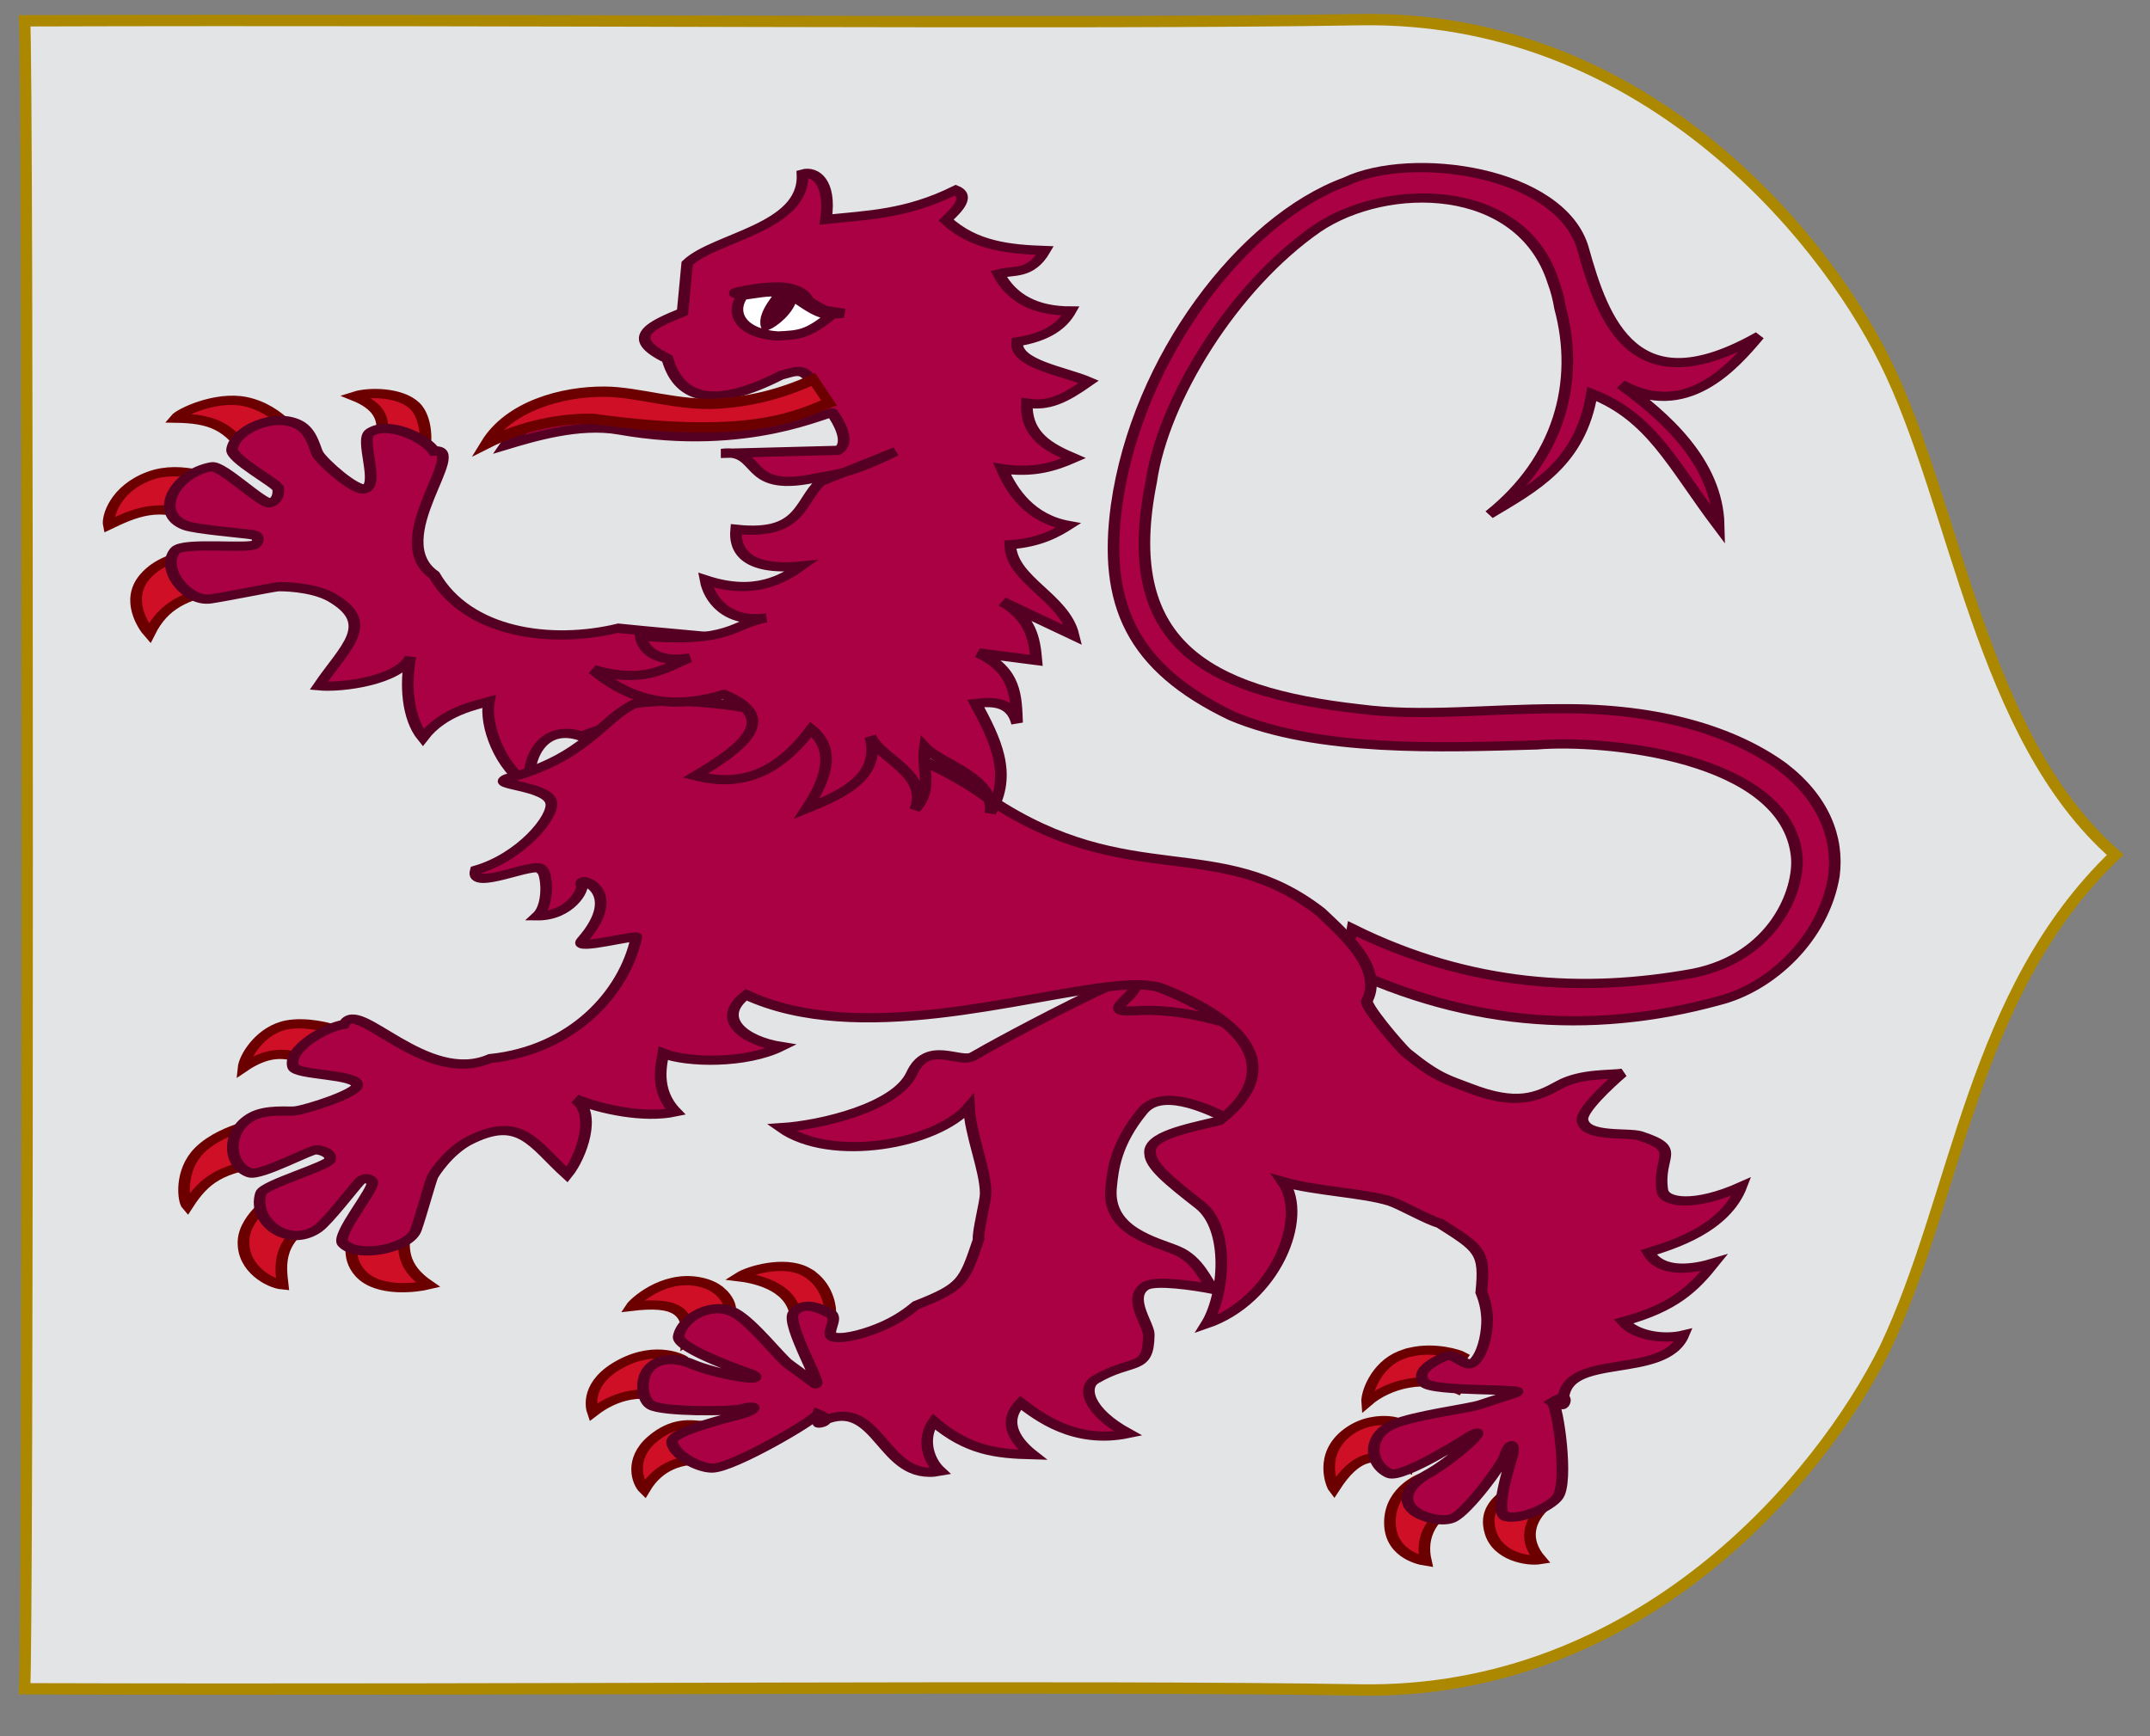
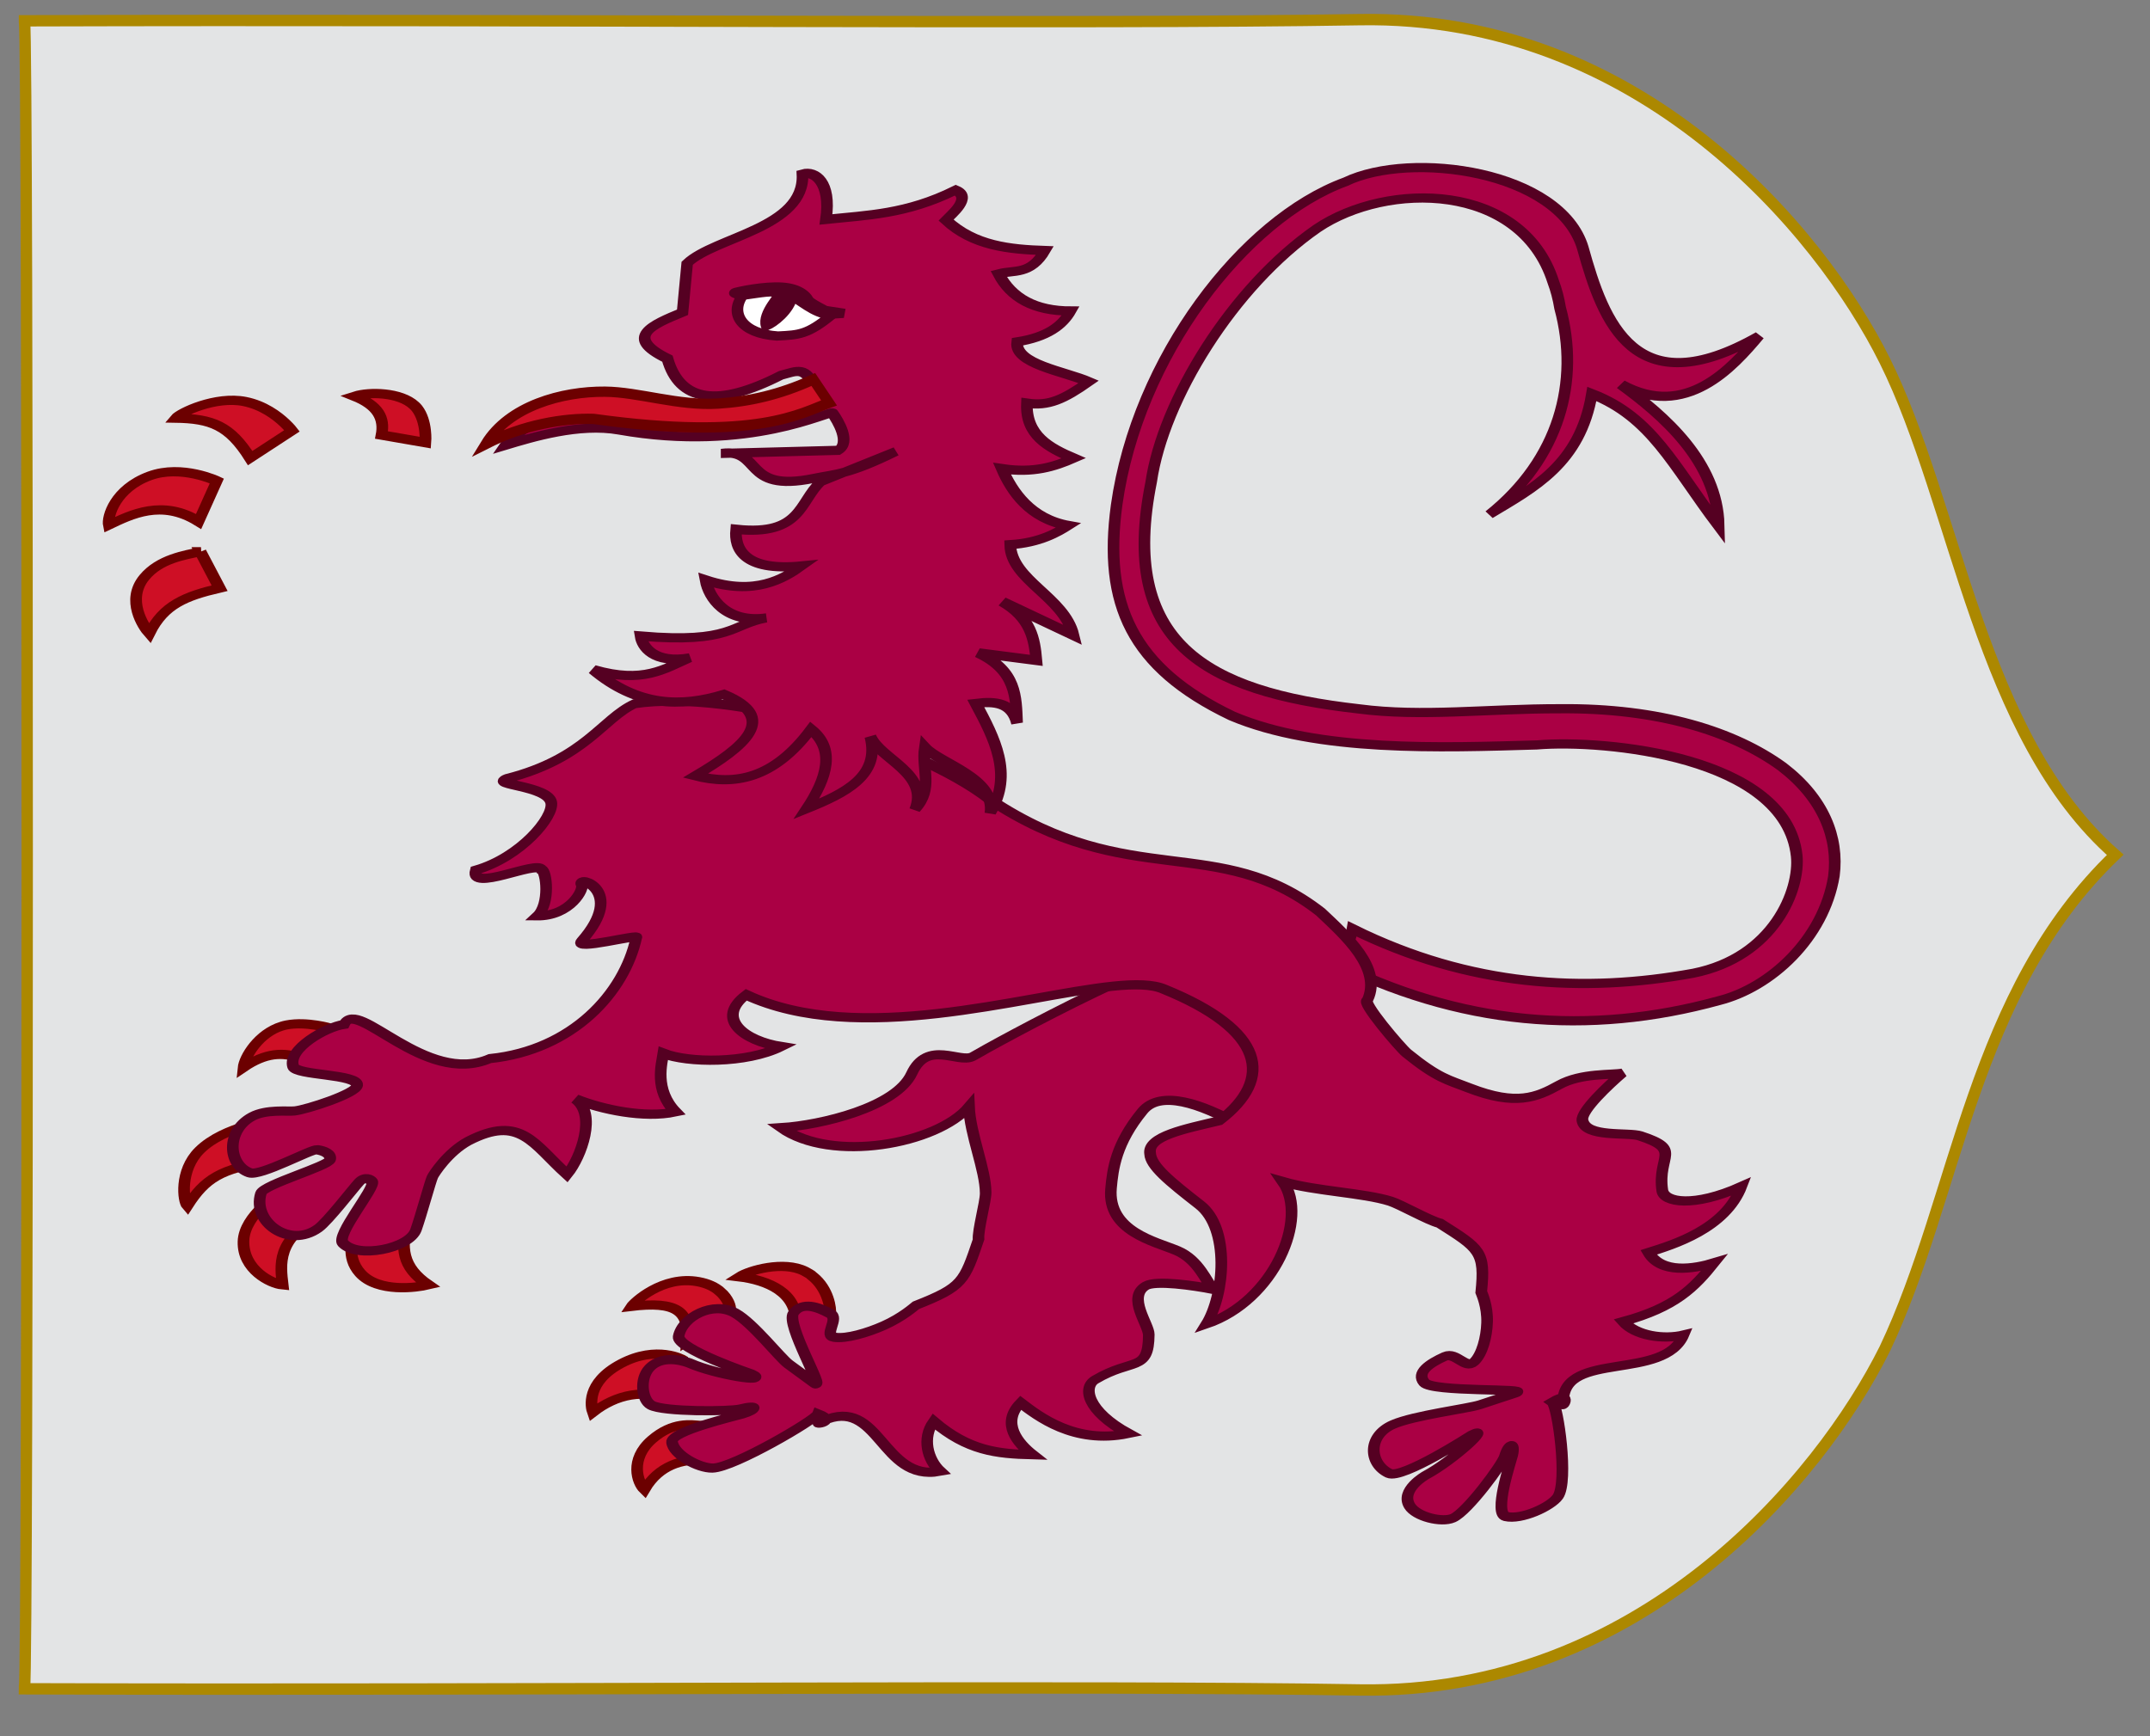
<svg xmlns="http://www.w3.org/2000/svg" version="1.2" width="624" height="504" id="svg2" style="display:inline">
  <rect width="100%" height="100%" fill="#808080" stroke="none" />
  <defs id="defs4" />
  <g transform="matrix(0,1,1,0,-634.864,501.313)" id="layer1" style="display:inline">
    <g id="g54773">
      <g transform="translate(-1426.253,-111.222)" id="g21919">
        <g transform="matrix(1.884,0,0,1.884,176.412,-288.203)" id="g164334" style="display:inline">
          <g transform="matrix(0.936,0,0,0.936,10.998,17.18)" id="g21260">
            <g transform="matrix(0.567,0,0,0.567,915.183,-242.001)" id="g8093" style="display:inline">
              <g transform="translate(562.148,818.876)" id="layer1-09" style="display:inline">
                <g id="g54773-4">
                  <g transform="translate(-1426.253,-111.222)" id="g21919-8">
                    <g transform="matrix(1.884,0,0,1.884,176.412,-288.203)" id="g164334-82" style="display:inline">
                      <g transform="matrix(0.531,0,0,0.531,452.043,320.494)" id="layer1-1" style="display:inline">
                        <g id="g54773-5">
                          <g transform="translate(-1426.253,-111.222)" id="g21919-2">
                            <g transform="matrix(1.884,0,0,1.884,176.412,-288.203)" id="g164334-7" style="display:inline">
                              <g transform="matrix(0.936,0,0,0.936,10.998,17.18)" id="g21260-6">
                                <g transform="matrix(1.08,0,0,1.08,-364.548,-273.288)" id="g67655">
                                  <g transform="matrix(0.567,0,0,0.567,695.562,208.796)" id="layer1-0" style="display:inline">
                                    <g id="g54773-8">
                                      <g transform="translate(-1426.253,-111.222)" id="g21919-3">
                                        <g transform="matrix(1.884,0,0,1.884,176.412,-288.203)" id="g164334-8" style="display:inline">
                                          <g transform="matrix(0.936,0,0,0.936,10.998,17.18)" id="g21260-7">
                                            <g transform="matrix(0.567,0,0,0.567,696.58,207.906)" id="layer1-3" style="display:inline">
                                              <g id="g54773-7">
                                                <g transform="translate(-1426.253,-111.222)" id="g21919-0">
                                                  <g transform="matrix(1.884,0,0,1.884,176.412,-288.203)" id="g164334-9" style="display:inline">
                                                    <g transform="matrix(0.936,0,0,0.936,10.998,17.18)" id="g21260-76">
                                                      <g id="g67655-6">
                                                        <g transform="matrix(0.655,0,0,0.655,153.347,688.839)" id="g33656">
                                                          <g transform="matrix(1.234,0,0,1.234,-126.163,87.696)" id="g19319" style="stroke:#000000;stroke-opacity:1">
                                                            <g transform="translate(1.297,0)" id="g34188">
                                                              <path d="m 451.54,-104.122 c -0.309,96.59 0.666,199.527 -0.217,251.781 -0.891,52.679 39.712,86.725 64.317,98.966 27.294,13.579 70.842,17.966 93.178,43.446 25.963,-27.101 64.242,-29.672 93.174,-43.446 24.605,-12.242 65.208,-46.287 64.317,-98.966 -0.883,-52.254 0.091,-155.19 -0.217,-251.781 -0.052,3.2e-4 -0.105,2e-4 -0.158,0 -0.053,-1.3e-4 -0.106,-3.4e-4 -0.158,0 -0.941,0.683 -312.978,0.683 -313.919,0 -0.052,-3.4e-4 -0.105,-1.3e-4 -0.158,0 -0.053,2e-4 -0.106,3.2e-4 -0.158,0 z" id="path8652-1-4" style="fill:#e3e4e5;fill-opacity:1;stroke:#ac8800;stroke-width:2.141;stroke-miterlimit:4;stroke-opacity:1;stroke-dasharray:none;display:inline" />
                                                              <g transform="matrix(0.852,0,0,0.852,301.455,-572.496)" id="g68148-1" style="fill:#ffffff;stroke:none;display:inline" />
                                                              <g transform="matrix(1.503,0,0,1.503,93.207,-872.256)" id="g68148" style="stroke:none;display:inline" />
                                                              <g transform="matrix(1.606,0,0,1.606,58.21,-947.193)" id="g23393-2" style="stroke:none;display:inline">
                                                                <g transform="matrix(0.502,0,0,0.502,225.715,605.474)" id="g3550-6" style="stroke:none" />
                                                              </g>
                                                              <g transform="matrix(1.606,0,0,1.606,58.21,-947.308)" id="g23393-9" style="stroke:none;display:inline">
                                                                <g transform="matrix(0.502,0,0,0.502,225.715,605.474)" id="g3550-5" style="stroke:none" />
                                                              </g>
                                                              <g transform="matrix(0.531,0,0,0.531,-94.913,188.335)" id="g18119-99" style="stroke:none;display:inline" />
                                                              <g transform="matrix(1.127,0,0,1.127,1611.749,422.494)" id="g11618-9-0-2-58" style="stroke:none;display:inline" />
                                                              <g transform="translate(1424.955,189.07)" id="g13998-1" style="stroke:none;display:inline" />
                                                              <g transform="matrix(1.127,0,0,1.127,3385.345,485.802)" id="g11618-9-0-2-5-8" style="stroke:none;display:inline" />
                                                              <g transform="translate(-899.022,-116.979)" id="g34755-2-0-9" style="stroke:none;display:inline" />
                                                              <g transform="translate(-1051.001,-426.283)" id="g45813-0-6" style="stroke:none;display:inline" />
                                                              <g transform="matrix(0.677,0,0,0.677,421.801,30.519)" id="g3248-1" style="stroke:none;display:inline">
                                                                <g transform="translate(-62.857,-493.791)" id="g6475-8" style="stroke:none">
                                                                  <g transform="translate(62.857,493.791)" id="g6477-4" style="stroke:none;display:inline">
                                                                    <g id="g5810-5" style="stroke:none" />
                                                                    <g id="g6515-34" style="stroke:none" />
                                                                  </g>
-                                                                   <rect width="0" height="45.714" x="314.286" y="686.648" id="rect4632-4" style="fill:#ff0000;fill-opacity:1;stroke:none" />
                                                                </g>
                                                              </g>
                                                              <g transform="matrix(-0.806,0,0,0.806,825.071,-22.405)" id="layer4-1" style="stroke:none;display:inline" />
                                                              <g transform="matrix(0.646,0,0,0.646,861.105,-62.178)" id="g12989" style="fill:#ffffff;stroke:none;display:inline" />
                                                              <g transform="matrix(1.172,0,0,-1.172,168.805,778.971)" id="g178216-7-7" style="fill:#ffffff;stroke:#000000;stroke-width:0.961;stroke-opacity:1;display:inline">
                                                                <g transform="matrix(0.331,0,0,0.331,-95.373,707.332)" id="g18119-6-4-3" style="fill:#ffffff;stroke:none;display:inline" />
                                                                <g transform="matrix(0.702,0,0,0.702,967.618,853.177)" id="g11618-9-0-2-1-0-5" style="fill:#ffffff;stroke:none;display:inline" />
                                                                <g transform="matrix(0.623,0,0,0.623,851.274,707.79)" id="g13998-72-9-9" style="fill:#ffffff;stroke:none;display:inline" />
                                                                <g transform="matrix(0.702,0,0,0.702,2072.297,892.609)" id="g11618-9-0-2-5-3-4-9" style="fill:#ffffff;stroke:none;display:inline" />
                                                                <g transform="matrix(0.623,0,0,0.623,-596.21,517.168)" id="g34755-2-0-78-8-8" style="fill:#ffffff;stroke:none;display:inline" />
                                                                <g transform="matrix(0.623,0,0,0.623,-690.87,324.519)" id="g45813-0-5-8-1" style="fill:#ffffff;stroke:none;display:inline" />
                                                              </g>
                                                              <g transform="matrix(1.052,0,0,1.052,246.197,-637.111)" id="flowRoot19141" style="font-size:20px;font-style:normal;font-variant:normal;font-weight:normal;font-stretch:normal;text-align:start;line-height:125%;letter-spacing:0px;word-spacing:0px;writing-mode:lr-tb;text-anchor:start;fill:#000000;fill-opacity:1;stroke:none;display:inline;font-family:Georgia;-inkscape-font-specification:Georgia" />
                                                              <g transform="matrix(0.013,8.298,6.484,-0.815,-2803.132,5674.065)" id="g48275-9" style="stroke-width:0.335;stroke-miterlimit:4;stroke-dasharray:none;display:inline">
                                                                <g transform="matrix(1.246,-0.16,0.159,1.271,-406.011,-105.543)" id="g47225-7-6" style="stroke:#ac8800;stroke-width:0.209;stroke-miterlimit:4;stroke-opacity:1;stroke-dasharray:none">
                                                                  <path d="m -237.068,477.837 c -0.035,-0.052 -0.09,-0.087 -0.137,-0.131 -0.378,-0.291 -0.991,-0.145 -1.18,-0.019 0.52,0.143 1.039,0.498 0.99,1.193 0.239,-0.006 0.279,-0.145 0.622,-0.141 0.016,-0.097 -0.011,-0.57 -0.295,-0.901 z m -1.674,0.139 c -0.085,-0.11 -0.213,-0.207 -0.384,-0.268 -0.635,-0.228 -1.161,0.329 -1.211,0.416 0.816,-0.024 1.047,0.24 0.979,0.906 l 0.792,-0.59 c 0.013,-0.082 -0.03,-0.284 -0.175,-0.464 z m -0.714,1.476 c 0,0 -0.452,-0.395 -1.098,-0.048 -0.646,0.346 -0.571,0.914 -0.537,1.052 0.42,-0.352 0.94,-0.454 1.483,-0.065 l 0.152,-0.938 z m 0.278,1.54 c -0.172,-0.037 -0.484,-0.154 -0.871,0.212 -0.417,0.394 -0.29,0.948 -0.163,1.125 0.266,-0.507 0.689,-0.631 1.107,-0.529 l -0.073,-0.807 z" id="path3069-3-3-3" style="fill:#ce0f25;fill-opacity:1;fill-rule:evenodd;stroke:#6c0000;stroke-width:0.209;stroke-linecap:butt;stroke-linejoin:miter;stroke-miterlimit:4;stroke-opacity:1;stroke-dasharray:none;display:inline" />
                                                                  <g transform="matrix(0.068,0.016,0.016,-0.068,-242.54,499.738)" id="g2997-3-7-9" style="fill:none;stroke:#ac8800;stroke-width:2.981;stroke-miterlimit:4;stroke-opacity:1;stroke-dasharray:none;display:inline">
                                                                    <g id="g3041-5-4-1" style="fill:none;stroke:#ac8800;stroke-width:2.981;stroke-miterlimit:4;stroke-opacity:1;stroke-dasharray:none">
                                                                      <path d="m 16.685,277.092 c 12.978,9.778 19.073,-17.958 33.536,-12.825 -4.057,3.378 -6.893,10.164 -4.986,15.777 10.865,-8.422 18.416,-8.594 27.655,-7.902 -4.491,3.231 -10.278,9.154 -6.511,16.295 5.425,-3.789 16.659,-11.901 29.758,-6.851 -12.18,6.097 -14.837,13.553 -12.064,16.307 8.195,8.143 13.222,3.722 10.827,15.793 -0.673,3.392 -8.164,11.437 -4.034,15.613 2.19,2.215 12.648,1.422 17.575,0.804 -2.069,1.885 -5.612,9.004 -11.878,11.341 -6.266,2.337 -19.188,4.212 -21.064,17.974 -0.851,6.344 -1.732,14.559 2.988,25.675 6.299,14.836 46.183,-13.876 47.056,-16.129 10.167,3.268 -20.661,48.477 -18.073,58.838 -33.436,1.581 -44.524,-0.021 -47.834,30.093 3.677,-4.344 49.802,-29.883 50.119,-33.344 3.593,-30.063 -3.742,10.093 -22.129,13.51 -6.831,5.756 -52.441,-36.218 -56.49,-40.295 -3.116,-2.642 -12.754,4.228 -14.549,-7.054 -1.795,-11.282 -19.97,-19.06 -29.979,-20.977 15.364,-10.057 41.162,-0.911 46.905,11.951 2.156,-8.928 8.415,-19.64 9.997,-27.114 0.599,-2.831 0.41,-12.117 1.252,-15.1 -0.912,-13.809 -0.819,-15.526 -11.765,-22.806 -0.326,-0.445 -2.679,-4.191 -6.926,-7.363 -3.759,-2.807 -8.787,-5.352 -11.871,-5.115 -3.174,0.243 0.118,6.051 -2.717,7.455 -3.75,1.857 -8.036,3.073 -9.473,-0.803 -1.398,-3.771 13.476,-24.19 10.119,-21.926 l -8.036,5.418 c -2.639,1.779 -11.826,12.097 -17.124,14.832 -6.511,3.361 -13.344,-2.722 -12.996,-8.965 0.228,-4.107 21.212,-10.113 21.212,-10.113 5.839,-2.487 -9.053,-1.177 -16.55,1.779 0,0 -7.327,2.728 -10.081,-2.651 -1.879,-3.669 0.144,-10.464 2.93,-11.851 3.697,-1.841 20.589,0.156 23.027,1.249 4.572,2.05 4.529,0.248 1.075,-1.519 -1.962,-1.004 -17.339,-7.509 -16.329,-10.878 1.231,-4.106 8.725,-7.732 12.246,-7.238 5.392,0.757 23.147,18.272 23.392,20.235 6.423,-2.2 -1.95,-4.002 1.79,-2.12 z" id="path2975-1-0-0" style="fill:#aa0044;fill-opacity:1;stroke:#550022;stroke-width:2.981;stroke-linecap:butt;stroke-linejoin:miter;stroke-miterlimit:4;stroke-opacity:1;stroke-dasharray:none;display:inline" />
                                                                    </g>
                                                                  </g>
-                                                                   <path d="m -258.389,469.554 1.906,0.068 0,2.955 c -0.799,-0.417 -1.571,-0.911 -2.507,-0.946 -0.395,-0.031 -0.216,-0.153 -0.006,-0.375 0.418,-0.5 0.32,-1.161 0.606,-1.702 z" transform="matrix(1,-0.007,0.059,0.998,0,0)" id="rect4429" style="fill:#aa0044;fill-opacity:1;stroke:#550022;stroke-width:0.209;stroke-miterlimit:4;stroke-opacity:1;stroke-dasharray:none;display:inline" />
                                                                  <g transform="matrix(0.067,0.022,0.022,-0.067,-253.096,500.744)" id="g2989-6-6-5" style="fill:none;stroke:#ac8800;stroke-width:2.981;stroke-miterlimit:4;stroke-opacity:1;stroke-dasharray:none;display:inline">
                                                                    <path d="m 105.906,278.781 c -6.828,0.233 -12.953,7.036 -14.312,11.031 7.304,-3.114 12.389,-1.877 16.781,2.5 l 10.75,-7.969 c 0,0 -5.955,-4.946 -11.844,-5.531 -0.46,-0.046 -0.92,-0.047 -1.375,-0.031 z m -19.75,32.125 c -3.715,0.113 -9.545,0.882 -14.219,4.156 -7.327,5.133 -9.127,16.421 -8.344,18.656 7.147,-7.806 12.64,-10.203 26.312,-7.688 L 89.844,311 c 0,0 -1.458,-0.161 -3.688,-0.094 z m 4.125,27.344 c 0,0 -11.844,4.113 -14.5,13.656 -2.833,10.18 3.805,17.977 6.812,19.469 1.14,-7.101 2.444,-17.269 16.25,-20.406 L 90.281,338.25 z m 17.938,18.844 c -2.023,4.172 -5.753,10.447 -3.188,17.781 3.125,8.934 14.491,10.798 17.688,10.938 -5.743,-9.26 -4.154,-15.86 0.062,-25.062 l -14.562,-3.656 z" transform="matrix(0.697,-0.535,-0.535,-0.698,9.157,880.92)" id="path3055-3-1-8" style="fill:#ce0f25;fill-opacity:1;fill-rule:evenodd;stroke:#6c0000;stroke-width:3.391;stroke-linecap:butt;stroke-linejoin:miter;stroke-miterlimit:4;stroke-opacity:1;stroke-dasharray:none;display:inline" />
                                                                    <g id="g2997-4-9-1" style="fill:none;stroke:#ac8800;stroke-width:2.981;stroke-miterlimit:4;stroke-opacity:1;stroke-dasharray:none">
                                                                      <g id="g3041-8-4-9" style="fill:none;stroke:#ac8800;stroke-width:2.981;stroke-miterlimit:4;stroke-opacity:1;stroke-dasharray:none">
-                                                                         <path d="m 48.549,573.98 c -4.185,-0.117 -41.067,-3.24 -42.867,-3.276 -15.602,-8.403 -37.41,-8.843 -51.154,7.407 -16.118,8.413 -2.825,41.187 -11.548,38.419 -3.29,3.481 -14.211,7.325 -17.84,2.564 -1.944,-2.55 7.273,-15.564 4.055,-17.668 -2.191,-1.432 -13.147,6.088 -15.173,8.421 -1.158,1.333 -3.473,6.591 -7.414,8.106 -7.363,2.832 -15.719,-4.694 -14.593,-10.818 0.572,-3.113 14.598,-8.478 15.223,-9.899 0.708,-1.611 0.981,-3.944 -0.691,-4.854 -1.814,-0.987 -15.585,9.391 -18.144,8.248 -8.711,-3.892 -10.193,-17.409 -0.989,-19.461 3.092,-0.689 15.122,0.452 17.526,0.45 2.133,-0.002 2.232,-1.895 1.816,-2.763 -0.948,-1.975 -18.626,-2.74 -19.688,-6.011 -2.042,-6.29 7.792,-15.482 13.508,-13.152 4.436,1.808 14.27,6.595 15.821,7.087 0.776,0.246 8.336,1.666 14.11,-0.561 14.169,-5.879 8.281,-14.734 5.233,-28.119 6.34,0.458 19.665,5.742 20.405,13.411 1.028,-8.003 4.634,-18.892 10.62,-24.29 2.627,9.09 10.398,12.695 13.227,14.402 1.013,-7.309 8.861,-20.025 18.11,-24.145 -3.745,9.325 -2.002,19.973 8.354,17.993 45.329,34.496 99.501,53.595 42.094,38.509 z" id="path2975-8-6-0" style="fill:#aa0044;fill-opacity:1;stroke:#550022;stroke-width:2.981;stroke-linecap:butt;stroke-linejoin:miter;stroke-miterlimit:4;stroke-opacity:1;stroke-dasharray:none;display:inline" />
-                                                                       </g>
+                                                                         </g>
                                                                    </g>
                                                                  </g>
-                                                                   <path d="m -226.377,480.899 c -0.063,0.003 -0.121,0.032 -0.183,0.049 -0.445,0.171 -0.639,0.771 -0.63,0.997 0.393,-0.37 1.065,-0.505 1.633,-0.102 0.119,-0.207 -0.078,-0.437 0.104,-0.728 -0.074,-0.064 -0.492,-0.288 -0.923,-0.217 z m -0.753,1.501 c -0.138,0.015 -0.288,0.074 -0.429,0.188 -0.525,0.424 -0.323,1.163 -0.275,1.251 0.404,-0.709 0.75,-0.769 1.283,-0.364 l -0.091,-0.983 c -0.063,-0.054 -0.258,-0.123 -0.487,-0.092 z m 0.889,1.378 c 0,0 -0.573,0.18 -0.613,0.913 -0.04,0.732 0.484,0.963 0.618,1.006 -0.082,-0.541 0.102,-1.039 0.717,-1.3 z m 1.459,0.564 c -0.122,0.128 -0.384,0.333 -0.273,0.854 0.119,0.561 0.658,0.741 0.876,0.724 -0.295,-0.491 -0.18,-0.917 0.124,-1.221 z" id="path3069-2-5" style="fill:#ce0f25;fill-opacity:1;fill-rule:evenodd;stroke:#6c0000;stroke-width:0.209;stroke-linecap:butt;stroke-linejoin:miter;stroke-miterlimit:4;stroke-opacity:1;stroke-dasharray:none;display:inline" />
                                                                  <g transform="matrix(1.971,-0.772,0.775,1.98,-4011.026,464.869)" id="g25214-7-8-0-4" style="fill-rule:evenodd;stroke:#ac8800;stroke-width:0.099;stroke-miterlimit:4;stroke-opacity:1;stroke-dasharray:none;display:inline" />
                                                                  <path d="m -222.606,456.11 c 0.325,1.739 0.828,3.731 3.106,2.395 -0.496,0.663 -1.361,1.752 -2.505,0.799 0.741,0.797 1.679,1.967 1.666,3.439 -0.785,-1.487 -1.133,-2.623 -2.195,-3.289 -0.256,1.575 -1.102,2.013 -1.913,2.521 1.292,-1.116 1.707,-2.834 1.396,-4.551 -0.022,-0.219 -0.058,-0.423 -0.107,-0.612 -0.51,-2.343 -2.915,-2.668 -4.206,-1.742 -1.556,1.151 -2.87,3.574 -3.135,5.418 -0.673,3.569 0.814,4.886 3.581,5.628 1.131,0.332 2.311,0.282 3.608,0.445 1.786,0.198 3.116,0.909 3.961,1.817 0.721,0.81 0.975,1.745 0.861,2.612 -0.225,1.407 -1.205,2.397 -2.136,2.58 -2.352,0.525 -4.677,-10e-4 -6.96,-1.789 0.025,-0.216 0.325,-0.033 0.423,-0.66 2.067,1.579 4.107,1.979 6.088,1.768 1.47,-0.19 1.973,-1.683 1.93,-2.449 -0.13,-2.29 -3.371,-3.083 -4.591,-3.104 -1.717,-0.149 -3.937,-0.317 -5.458,-1.339 -1.778,-1.322 -2.242,-2.848 -1.94,-5.069 0.465,-3.324 2.455,-6.232 4.306,-6.858 1.193,-0.572 3.855,0.221 4.221,2.043 z" id="rect47014-0-8" style="fill:#aa0044;fill-opacity:1;stroke:#550022;stroke-width:0.209;stroke-miterlimit:4;stroke-opacity:1;stroke-dasharray:none" />
                                                                  <g transform="matrix(0.045,-0.054,-0.054,-0.045,-209.459,495.719)" id="g2989-88-8" style="fill:none;stroke:#ac8800;stroke-width:2.981;stroke-miterlimit:4;stroke-opacity:1;stroke-dasharray:none;display:inline">
                                                                    <path d="m 105.906,278.781 c -6.828,0.233 -12.953,7.036 -14.312,11.031 7.304,-3.114 12.389,-1.877 16.781,2.5 l 10.75,-7.969 c 0,0 -5.955,-4.946 -11.844,-5.531 -0.46,-0.046 -0.92,-0.047 -1.375,-0.031 z m -19.75,32.125 c -3.715,0.113 -9.545,0.882 -14.219,4.156 -7.327,5.133 -9.127,16.421 -8.344,18.656 7.147,-7.806 12.64,-10.203 26.312,-7.688 L 89.844,311 c 0,0 -1.458,-0.161 -3.688,-0.094 z m 4.125,27.344 c 0,0 -11.844,4.113 -14.5,13.656 -2.833,10.18 3.805,17.977 6.812,19.469 1.14,-7.101 2.444,-17.269 16.25,-20.406 L 90.281,338.25 z m 17.938,18.844 c -2.023,4.172 -5.753,10.447 -3.188,17.781 3.125,8.934 14.491,10.798 17.688,10.938 -5.743,-9.26 -4.154,-15.86 0.062,-25.062 l -14.562,-3.656 z" transform="matrix(0.697,-0.535,-0.535,-0.698,9.157,880.92)" id="path3055-0-4" style="fill:#ce0f25;fill-opacity:1;fill-rule:evenodd;stroke:#6c0000;stroke-width:3.391;stroke-linecap:butt;stroke-linejoin:miter;stroke-miterlimit:4;stroke-opacity:1;stroke-dasharray:none;display:inline" />
                                                                    <g id="g2997-31-8" style="fill:none;stroke:#ac8800;stroke-width:2.981;stroke-miterlimit:4;stroke-opacity:1;stroke-dasharray:none">
                                                                      <g id="g3041-2-3" style="fill:none;stroke:#ac8800;stroke-width:2.981;stroke-miterlimit:4;stroke-opacity:1;stroke-dasharray:none">
                                                                        <path d="m 16.685,277.092 c 12.978,9.778 19.073,-17.958 33.536,-12.825 -4.057,3.378 -6.893,10.164 -4.986,15.777 10.865,-8.422 18.416,-8.594 27.655,-7.902 -4.491,3.231 -10.278,9.154 -6.511,16.295 5.425,-3.789 16.659,-11.901 29.758,-6.851 -12.18,6.097 -14.837,13.553 -12.064,16.307 8.195,8.143 13.222,3.722 10.827,15.793 -0.673,3.392 -8.164,11.437 -4.034,15.613 2.19,2.215 12.648,1.422 17.575,0.804 -2.069,1.885 -5.612,9.004 -11.878,11.341 -6.266,2.337 -11.378,5.07 -13.254,18.831 -0.851,6.344 -1.893,8.614 0.21,20.505 0.423,2.39 6.805,20.539 8.099,19.179 10.167,3.268 13.262,17.481 15.85,27.842 6.092,38.125 -21.503,45.571 -17.336,94.129 4.344,27.744 -7.505,77.728 -25.012,96.138 -8.289,4.025 -20.804,-0.383 -36.912,12.673 -4.005,2.341 3.958,-10.25 0.111,-14.448 -3.231,-3.526 -18.136,-4.387 -27.739,2.745 -6.675,-3.246 11.093,-11.155 9.284,-14.09 0.41,-1.336 -7.492,-8.841 -12.347,-8.428 4.462,-7.181 13.369,-4.84 14.2,-3.234 1.56,3.016 4.976,-10.857 -14.324,-11.398 -4.185,-0.117 10.086,-11.148 8.286,-11.185 -15.602,-8.403 -37.41,-8.843 -51.154,7.407 -16.118,8.413 -2.825,41.187 -11.548,38.419 -3.29,3.481 -14.211,7.325 -17.84,2.564 -1.944,-2.55 7.273,-15.564 4.055,-17.668 -2.191,-1.432 -13.147,6.088 -15.173,8.421 -1.158,1.333 -3.473,6.591 -7.414,8.106 -7.363,2.832 -15.719,-4.694 -14.593,-10.818 0.572,-3.113 14.598,-8.478 15.223,-9.899 0.708,-1.611 0.981,-3.944 -0.691,-4.854 -1.814,-0.987 -15.585,9.391 -18.144,8.248 -8.711,-3.892 -10.193,-17.409 -0.989,-19.461 3.092,-0.689 15.122,0.452 17.526,0.45 2.133,-0.002 2.232,-1.895 1.816,-2.763 -0.948,-1.975 -18.626,-2.74 -19.688,-6.011 -2.042,-6.29 7.792,-15.482 13.508,-13.152 4.436,1.808 14.27,6.595 15.821,7.087 0.776,0.246 8.336,1.666 14.11,-0.561 14.169,-5.879 8.281,-14.734 5.233,-28.119 6.34,0.458 19.665,5.742 20.405,13.411 1.028,-8.003 4.634,-18.892 10.62,-24.29 2.627,9.09 10.398,12.695 13.227,14.402 1.013,-7.309 8.861,-20.025 18.11,-24.145 -3.745,9.325 -2.002,19.973 8.354,17.993 2.377,-34.782 38.26,-59.943 53.182,-77.576 3.677,-4.344 6.081,-8.232 6.398,-11.694 3.593,-30.063 -7.408,-41.873 -25.795,-38.456 -6.831,5.756 -13.945,12.519 -17.994,8.442 -3.116,-2.642 -4.404,-9.814 -6.199,-21.096 -1.795,-11.282 -19.429,-23.44 -29.438,-25.356 15.364,-10.057 41.162,-0.911 46.905,11.951 2.156,-8.928 8.415,-19.64 9.997,-27.114 0.599,-2.831 0.41,-12.117 1.252,-15.1 -0.912,-13.809 -0.819,-15.526 -11.765,-22.806 -0.326,-0.445 -2.679,-4.191 -6.926,-7.363 -3.759,-2.807 -8.787,-5.352 -11.871,-5.115 -3.174,0.243 0.118,6.051 -2.717,7.455 -3.75,1.857 -8.036,3.073 -9.473,-0.803 -1.398,-3.771 13.476,-24.19 10.119,-21.926 l -8.036,5.418 c -2.639,1.779 -11.826,12.097 -17.124,14.832 -6.511,3.361 -13.344,-2.722 -12.996,-8.965 0.228,-4.107 21.212,-10.113 21.212,-10.113 5.839,-2.487 -9.053,-1.177 -16.55,1.779 0,0 -7.327,2.728 -10.081,-2.651 -1.879,-3.669 0.144,-10.464 2.93,-11.851 3.697,-1.841 20.589,0.156 23.027,1.249 4.572,2.05 4.529,0.248 1.075,-1.519 -1.962,-1.004 -17.339,-7.509 -16.329,-10.878 1.231,-4.106 8.725,-7.732 12.246,-7.238 5.392,0.757 23.147,18.272 23.392,20.235 6.423,-2.2 -1.95,-4.002 1.79,-2.12 z" id="path2975-4-8" style="fill:#aa0044;fill-opacity:1;stroke:#550022;stroke-width:2.981;stroke-linecap:butt;stroke-linejoin:miter;stroke-miterlimit:4;stroke-opacity:1;stroke-dasharray:none;display:inline" />
                                                                      </g>
                                                                    </g>
                                                                  </g>
                                                                  <path d="m -238.691,454.464 c 0.51,-0.54 2.14,-0.541 2.124,-1.781 0.216,-0.052 0.517,0.239 0.394,1.09 0.743,-0.007 1.447,0.064 2.342,-0.38 0.31,0.206 -0.1,0.557 -0.188,0.661 0.482,0.65 1.112,0.808 1.757,0.916 -0.274,0.533 -0.562,0.368 -0.846,0.426 0.211,0.575 0.619,0.929 1.27,1.009 -0.157,0.316 -0.438,0.543 -0.979,0.584 -0.065,0.503 0.819,0.77 1.26,1.071 -0.46,0.344 -0.729,0.471 -1.123,0.35 -0.044,0.731 0.364,1.061 0.806,1.36 -0.35,0.148 -0.727,0.256 -1.294,0.078 0.165,0.547 0.476,1.205 1.155,1.444 -0.187,0.125 -0.516,0.331 -1.054,0.306 -0.006,0.816 0.932,1.305 1.078,2.205 l -1.256,-0.924 c 0.507,0.437 0.555,0.925 0.576,1.416 l -1.038,-0.3 c 0.678,0.491 0.649,1.095 0.653,1.689 -0.077,-0.48 -0.38,-0.554 -0.73,-0.544 0.313,0.837 0.631,1.694 0.195,2.53 0.122,-0.779 -0.879,-1.24 -1.137,-1.639 -0.071,0.474 0.132,0.973 -0.213,1.392 0.287,-0.783 -0.598,-1.228 -0.757,-1.763 0.158,0.918 -0.483,1.238 -1.19,1.508 0.396,-0.672 0.554,-1.296 0.128,-1.803 -0.701,1.052 -1.402,1.119 -2.103,0.801 0.905,-0.556 1.553,-1.127 0.557,-1.791 -0.775,0.198 -1.55,0.097 -2.325,-0.854 0.883,0.437 1.277,0.142 1.738,-0.055 -0.643,0.064 -0.842,-0.354 -0.866,-0.605 1.632,0.377 1.629,-0.066 2.269,-0.135 -0.73,0.042 -1.02,-0.584 -1.068,-0.997 0.874,0.476 1.402,0.142 1.73,-0.11 -1.048,0.004 -1.195,-0.554 -1.151,-0.98 1.175,0.302 1.15,-0.496 1.549,-0.898 l 1.366,-0.522 c -0.861,0.425 -1.079,0.375 -1.492,0.431 -1.302,0.178 -0.887,-0.805 -1.644,-0.775 l 2.103,0.19 c 0.232,-0.154 0.015,-0.668 -0.081,-0.861 -0.038,-0.086 -1.498,0.727 -3.826,-0.088 -0.722,-0.253 -1.572,-0.031 -2.072,0.097 0.223,-0.373 1.467,-1.002 2.236,-0.64 1.839,0.866 3.47,0.079 3.372,0.049 -0.165,-0.57 -0.321,-0.455 -0.609,-0.397 -1.163,0.601 -1.836,0.384 -2.03,-0.63 -0.787,-0.595 -0.246,-0.81 0.3,-1.024 z" id="rect47011-9-5" style="fill:#aa0044;fill-opacity:1;stroke:#550022;stroke-width:0.209;stroke-miterlimit:4;stroke-opacity:1;stroke-dasharray:none" />
                                                                  <path d="m -237.604,455.437 c 0.096,-0.043 -0.325,-0.186 -0.239,-0.203 0.205,-0.04 0.666,-0.084 0.937,0.013 0.125,0.044 0.235,0.118 0.311,0.233 0.079,0.119 -0.028,0.069 0.339,0.364 l 0.348,0.111 -1.649,-0.078 z" id="rect47037-5-0" style="fill:#550022;fill-opacity:1;stroke:#550022;stroke-width:0.209;stroke-miterlimit:4;stroke-opacity:1;stroke-dasharray:none" />
                                                                  <path d="m -236.129,455.964 c -0.441,0.395 -0.599,0.383 -0.988,0.359 -0.64,-0.133 -0.85,-0.621 -0.596,-1.003 0.401,-0.021 0.502,-0.042 0.67,0.026 0.047,0.019 -0.328,0.401 -0.26,0.719 0.101,-0.034 0.412,-0.276 0.472,-0.616 0.15,0.08 0.392,0.455 0.703,0.515 z" id="path4977-5-2" style="fill:#ffffff;fill-opacity:1;fill-rule:evenodd;stroke:#550022;stroke-width:0.209;stroke-linecap:round;stroke-linejoin:round;stroke-miterlimit:4;stroke-opacity:1;stroke-dasharray:none;display:inline" />
                                                                  <g transform="matrix(0.061,0.034,0.034,-0.061,-225.532,492.653)" id="g2989-8-2-5" style="fill:none;stroke:#ac8800;stroke-width:2.981;stroke-miterlimit:4;stroke-opacity:1;stroke-dasharray:none;display:inline" />
                                                                </g>
                                                                <path d="m 156.391,130.556 c 6.807,-11.093 22.267,-15.369 34.809,-15.261 9.802,0.085 21.366,4.188 32.953,3.455 9.018,-0.571 17.845,-2.535 27.709,-7 l 4.559,6.803 c -8.033,2.87 -20.754,11.271 -68.591,4.654 -8.497,-0.26 -20.702,1.71 -31.438,7.349 z" transform="matrix(0.078,-1.6199134e-4,0.01,0.1,-648.726,502.511)" id="rect3925" style="fill:#ce0f25;fill-opacity:1;stroke:#6c0000;stroke-width:3;stroke-opacity:1" />
                                                              </g>
                                                            </g>
                                                          </g>
                                                        </g>
                                                      </g>
                                                    </g>
                                                  </g>
                                                </g>
                                              </g>
                                            </g>
                                          </g>
                                        </g>
                                      </g>
                                    </g>
                                  </g>
                                </g>
                              </g>
                            </g>
                          </g>
                        </g>
                      </g>
                    </g>
                  </g>
                </g>
              </g>
            </g>
          </g>
        </g>
      </g>
    </g>
  </g>
  <style type="text/css" id="style33631" />
  <style type="text/css" id="style3" />
  <style type="text/css" id="style33631-5" />
  <style type="text/css" id="style3-5" />
  <style type="text/css" id="style33631-2" />
  <style type="text/css" id="style3-1" />
  <style type="text/css" id="style33631-9" />
  <style type="text/css" id="style3-3" />
  <style type="text/css" id="style33631-25" />
  <style type="text/css" id="style3-0" />
  <style type="text/css" id="style33631-1" />
  <style type="text/css" id="style3-42" />
  <style type="text/css" id="style33631-2-3" />
  <style type="text/css" id="style3-1-2" />
  <style type="text/css" id="style33631-9-2" />
  <style type="text/css" id="style3-3-1" />
  <style type="text/css" id="style33631-25-6" />
  <style type="text/css" id="style3-0-8" />
  <style type="text/css" id="style33631-4" />
  <style type="text/css" id="style3-4" />
</svg>